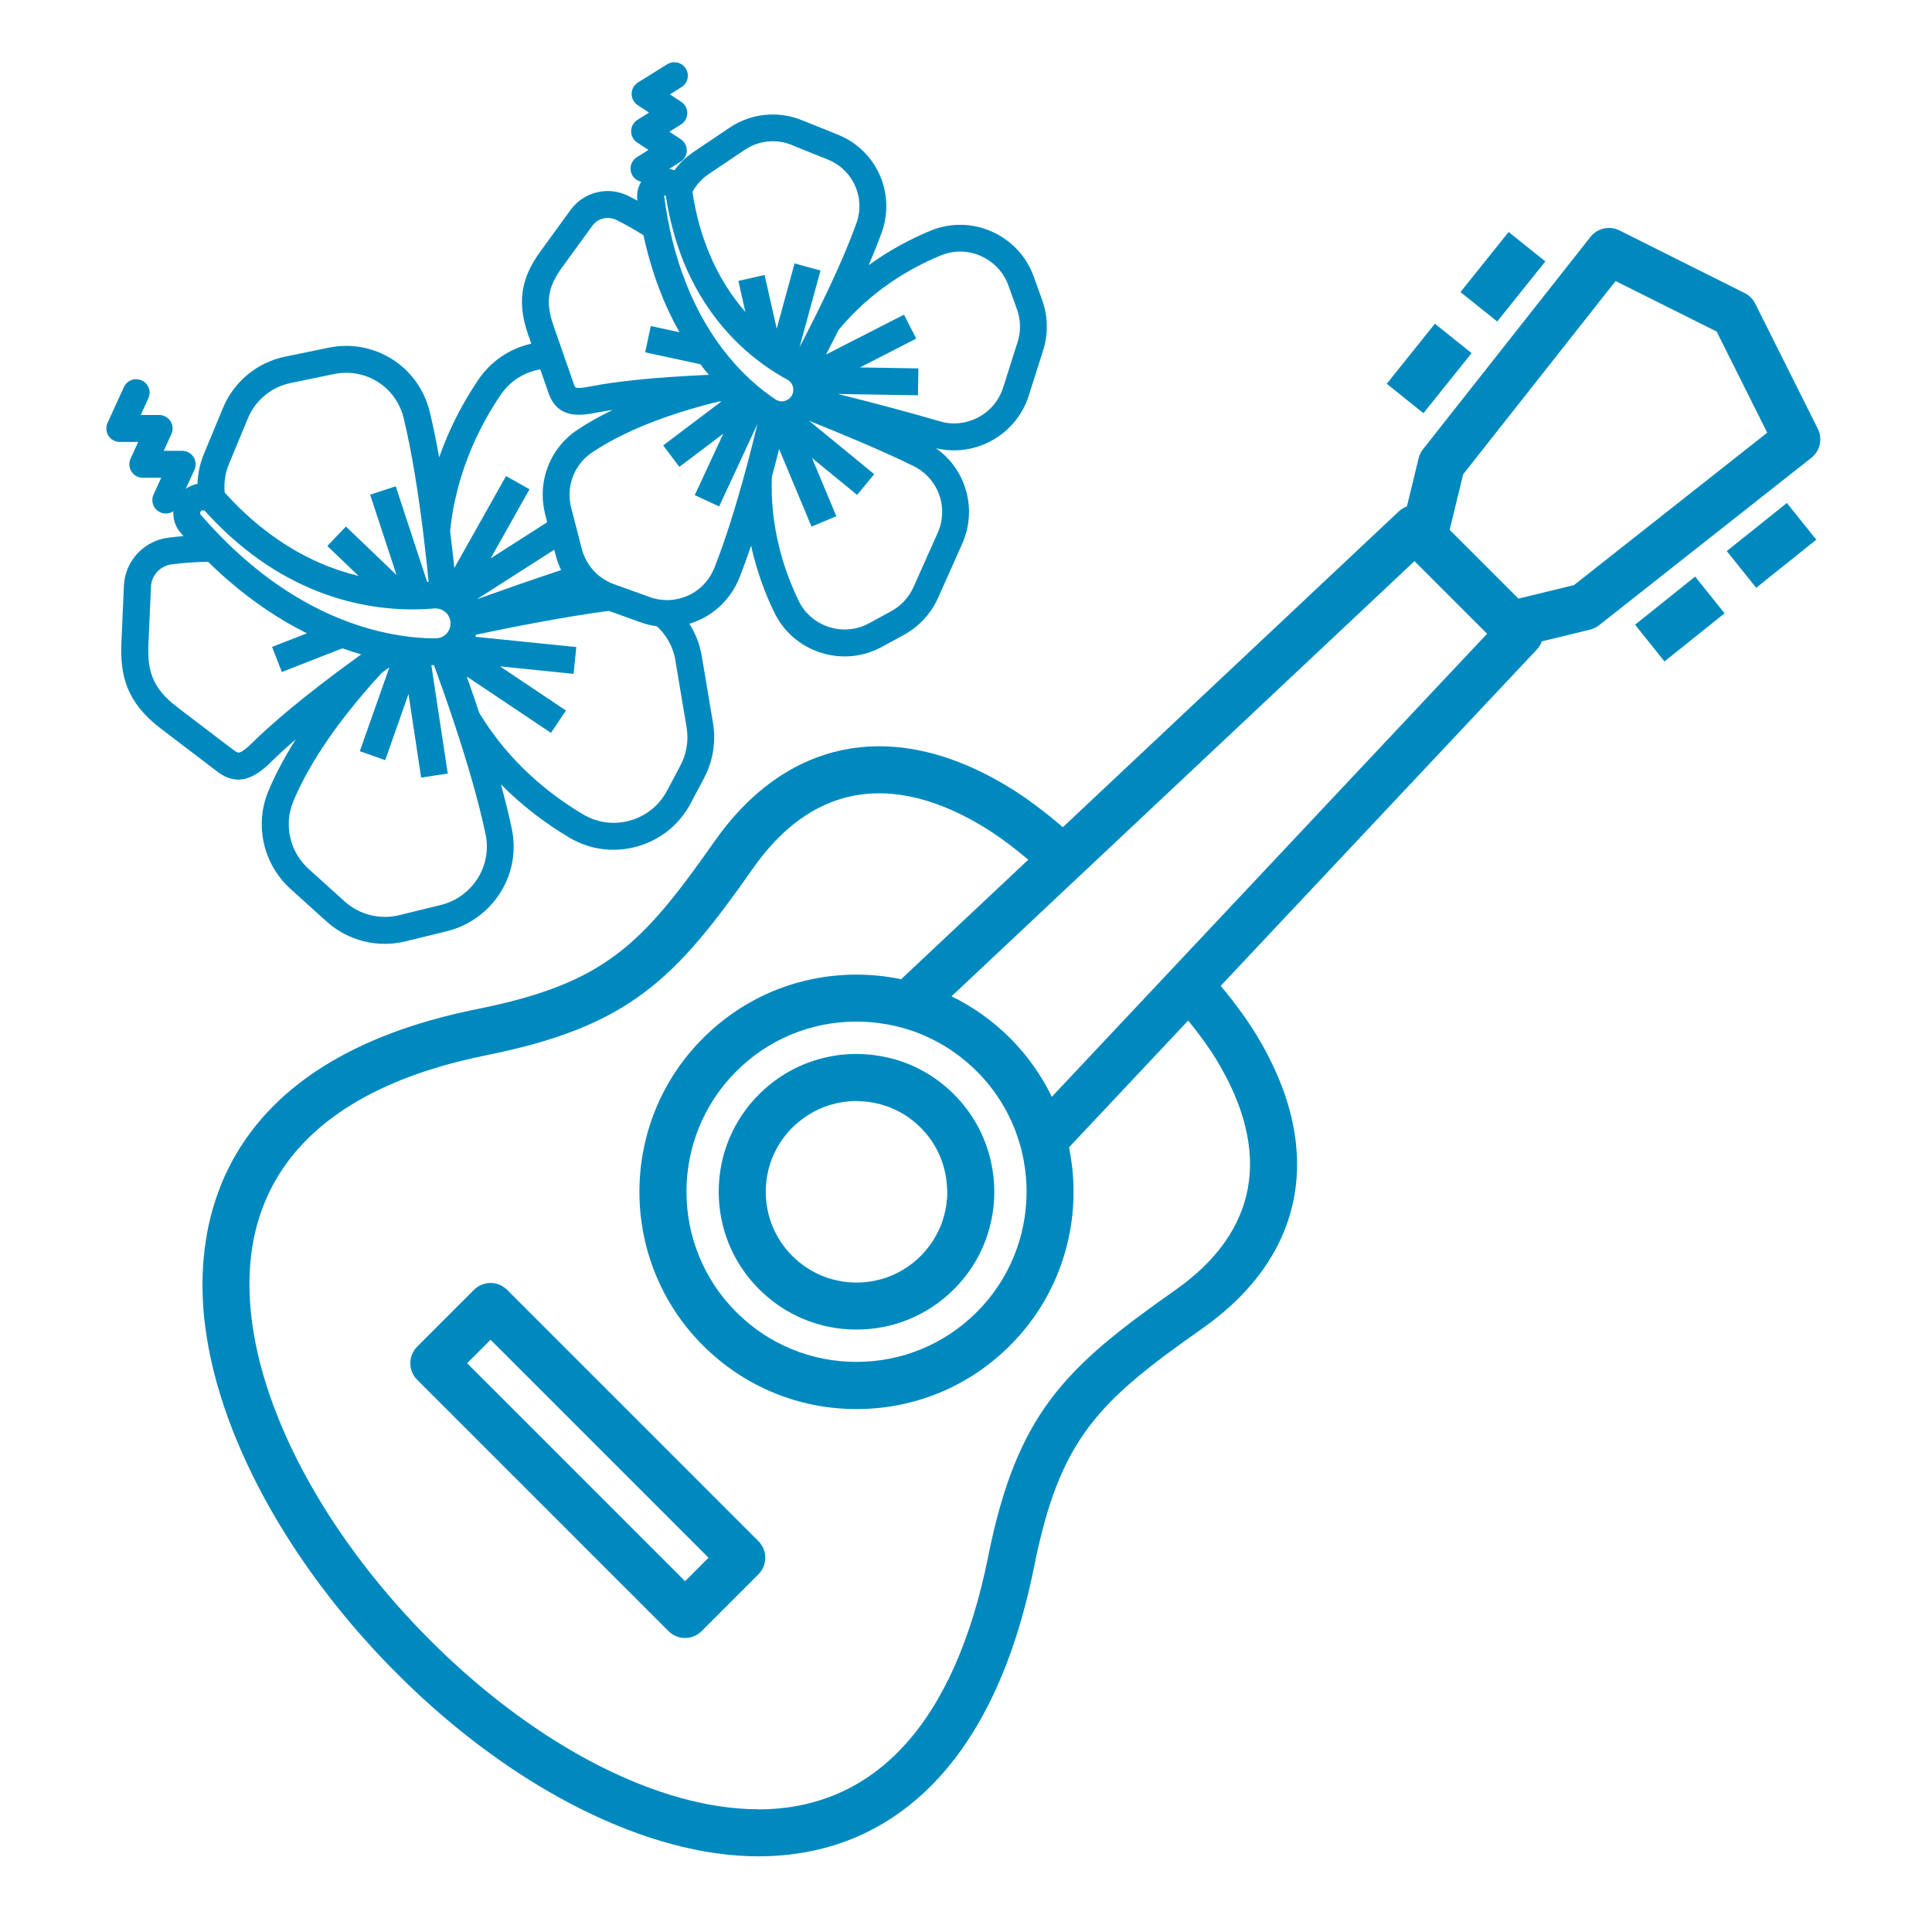
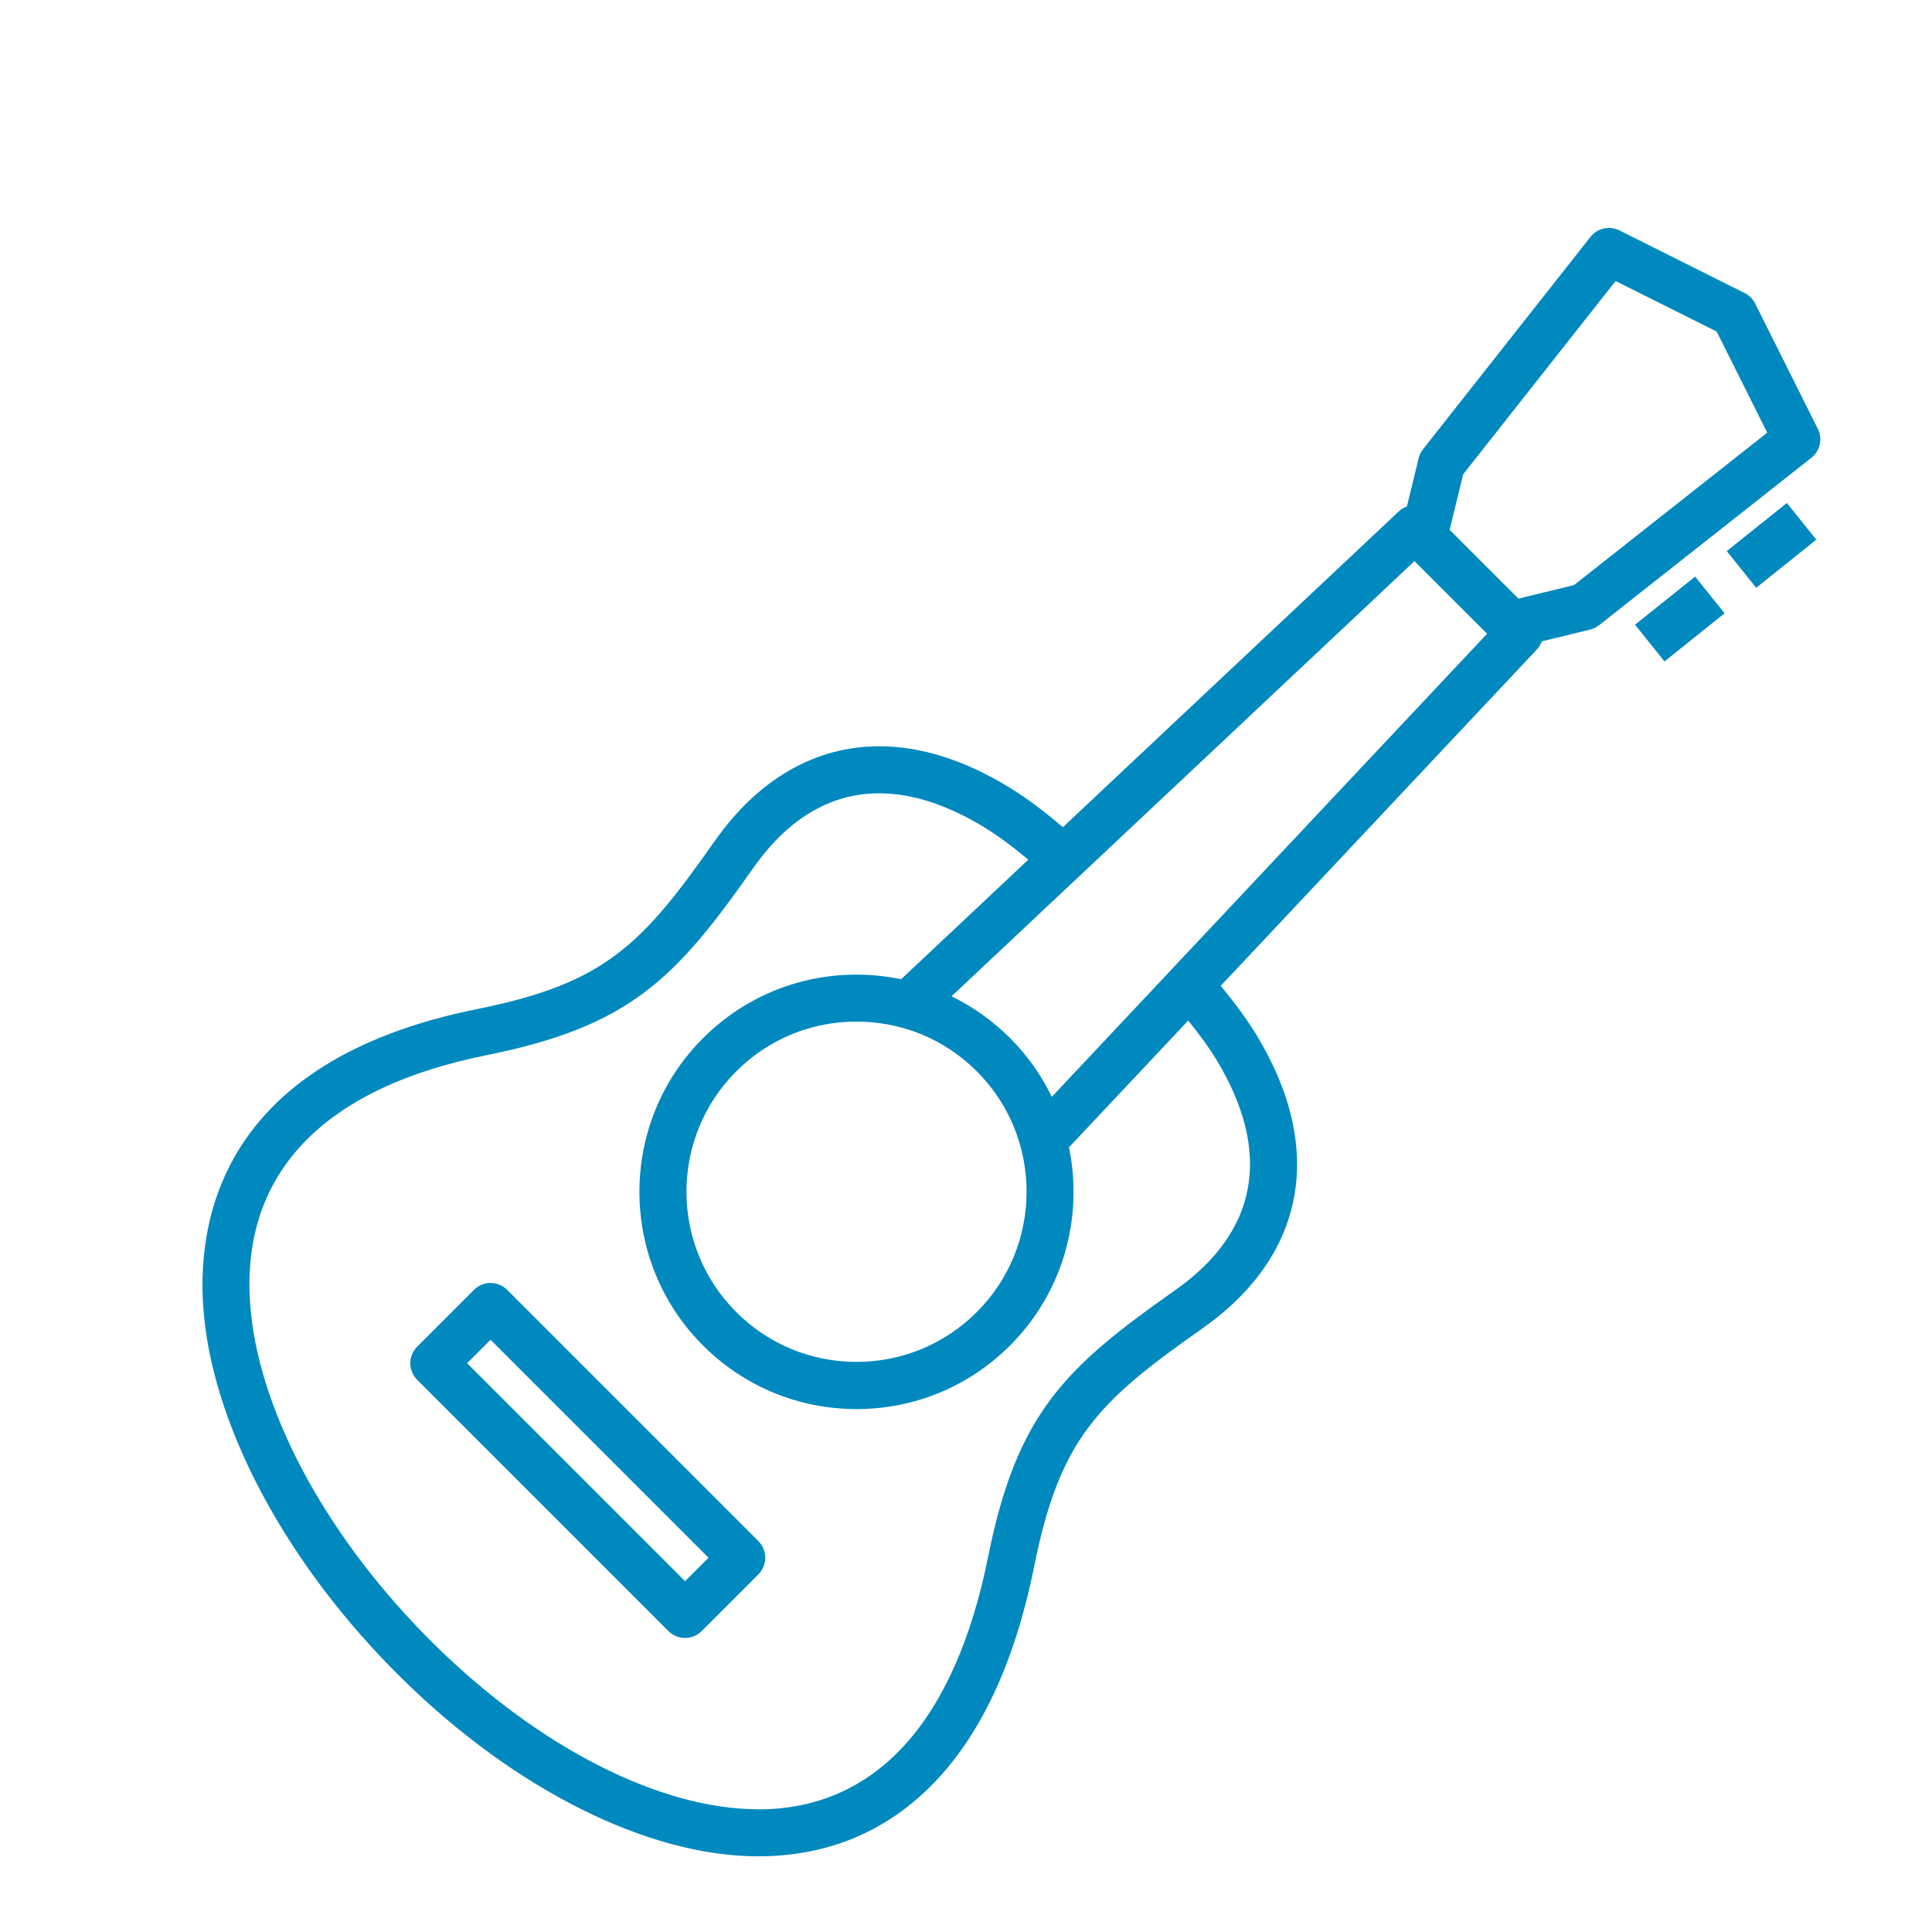
<svg xmlns="http://www.w3.org/2000/svg" id="Layer_1" data-name="Layer 1" viewBox="0 0 450 450">
  <defs>
    <style> .cls-1 { fill: #0089be; } </style>
  </defs>
  <g>
-     <polygon class="cls-1" points="359.94 60.89 355.66 57.46 351.38 54.04 340.17 68.03 348.73 74.88 359.94 60.89" />
-     <polygon class="cls-1" points="342.76 82.25 338.48 78.82 334.21 75.4 323 89.39 331.55 96.24 342.76 82.25" />
    <path class="cls-1" d="M423.41,99.88l-14.59-29.17c-.53-1.06-1.39-1.92-2.45-2.45l-29.17-14.59c-2.32-1.16-5.14-.53-6.75,1.51l-39,49.45c-.49,.62-.84,1.33-1.02,2.1l-2.73,11.22c-.68,.25-1.32,.63-1.88,1.15l-78.26,73.57c-4.16-3.57-8.49-6.85-12.71-9.41-10.31-6.26-20.42-9.44-30.05-9.44-14.93,0-28.19,7.65-38.35,22.11-16.96,24.14-25.54,33.12-55.26,39.09-60.38,12.13-65.8,50.09-63.66,71.64,2.68,26.95,19.84,58.4,45.91,84.12,26.4,26.04,57.48,41.59,83.15,41.59h0c15.66,0,29.09-5.4,39.9-16.05,11.63-11.45,19.84-28.8,24.41-51.57,5.97-29.73,14.95-38.32,39.09-55.28,24.15-16.97,28.77-41.9,12.67-68.4-2.3-3.79-5.19-7.67-8.34-11.44l73.66-78.37c.52-.56,.9-1.2,1.15-1.88l11.22-2.73c.76-.19,1.48-.53,2.1-1.02l49.45-39c2.04-1.61,2.67-4.43,1.51-6.75Zm-77.05,47.75l-5.93,6.3-63.48,67.54-3.75,3.99-3.76,4-24.45,26.01c-2.39-4.94-5.63-9.57-9.72-13.67-4.04-4.04-8.65-7.31-13.64-9.74l26.01-24.45,4-3.76,3.99-3.75,67.52-63.47,6.3-5.93,.62,.62,4.54,4.54,6.59,6.59,4.54,4.53,.62,.62ZM176.59,421.41c-22.86,0-51.06-14.37-75.46-38.43-24.3-23.98-40.27-52.91-42.7-77.4-3.11-31.29,15.88-51.97,54.91-59.81,33.35-6.7,44.02-17.83,62.07-43.54,8.14-11.58,18.02-17.45,29.38-17.45,7.59,0,15.79,2.64,24.36,7.85,3.16,1.92,6.7,4.54,10.36,7.61l-29.62,27.84c-3.38-.7-6.86-1.07-10.39-1.07-13.51,0-26.22,5.26-35.77,14.82-19.73,19.73-19.73,51.82,0,71.55,9.56,9.55,22.26,14.82,35.77,14.82s26.22-5.26,35.77-14.82c12.51-12.51,17.07-29.99,13.72-46.14l27.76-29.53c2.61,3.2,4.86,6.29,6.55,9.08,13.09,21.55,9.77,40.13-9.61,53.74-25.71,18.06-36.84,28.73-43.54,62.09-7.73,38.48-26.25,58.82-53.57,58.82Zm61.87-150.99c.44,2.41,.66,4.86,.65,7.31-.04,10.1-3.9,20.19-11.59,27.87-7.49,7.49-17.44,11.61-28.02,11.61s-20.54-4.12-28.02-11.61c-15.45-15.45-15.45-40.6,0-56.05,7.46-7.46,17.36-11.57,27.9-11.6,.04,0,.09,0,.13,0,2.43,0,4.83,.23,7.18,.65,2.13,.39,4.21,.94,6.23,1.66,5.43,1.95,10.41,5.09,14.61,9.29,4.27,4.27,7.36,9.29,9.27,14.64,.73,2.04,1.28,4.12,1.67,6.23Zm115.21-130.99l-16.02-16.02,3.15-12.94,35.5-45.01,23.55,11.77,11.77,23.55-45.01,35.5-12.94,3.15Z" />
    <polygon class="cls-1" points="416.2 117.15 402.2 128.36 405.63 132.64 409.05 136.91 423.05 125.7 419.62 121.43 416.2 117.15" />
    <rect class="cls-1" x="382.3" y="138.73" width="17.93" height="10.96" transform="translate(-4.26 276.27) rotate(-38.7)" />
    <path class="cls-1" d="M118.13,300.44c-1.03-1.03-2.42-1.61-3.87-1.61s-2.85,.58-3.87,1.61l-13.21,13.21c-2.14,2.14-2.14,5.61,0,7.75l58.51,58.51c1.03,1.03,2.42,1.61,3.87,1.61s2.85-.58,3.87-1.61l13.21-13.21c2.14-2.14,2.14-5.61,0-7.75l-58.51-58.51Zm-9.33,17.08l5.46-5.46,50.77,50.77-5.46,5.46-50.77-50.77Z" />
-     <path class="cls-1" d="M206.53,246.27c-2.28-.51-4.64-.78-7.03-.78-.05,0-.1,0-.15,0-3.31,.01-6.53,.53-9.6,1.5-4.83,1.53-9.26,4.21-12.95,7.89-6.06,6.06-9.4,14.12-9.4,22.7s3.34,16.63,9.4,22.7c6.06,6.06,14.12,9.4,22.7,9.4s16.63-3.34,22.7-9.4c3.69-3.69,6.36-8.12,7.89-12.95,.97-3.07,1.49-6.29,1.5-9.6,0-.05,0-.1,0-.15,0-2.39-.27-4.75-.78-7.03-1.31-5.89-4.25-11.3-8.62-15.67-4.37-4.37-9.78-7.31-15.66-8.62Zm10.82,42.63c-.83,1.3-1.79,2.53-2.9,3.64-3.99,3.99-9.3,6.19-14.95,6.19s-10.95-2.2-14.95-6.19c-3.99-3.99-6.19-9.3-6.19-14.95s2.2-10.96,6.19-14.95c1.11-1.11,2.34-2.07,3.64-2.9,1.66-1.05,3.44-1.88,5.32-2.43,1.92-.56,3.93-.86,5.99-.86,.32,0,.63,.03,.94,.05,5.29,.23,10.24,2.38,14,6.15,3.77,3.77,5.91,8.71,6.15,14,.01,.32,.05,.63,.05,.94,0,2.06-.3,4.07-.86,5.99-.55,1.88-1.37,3.66-2.43,5.32Z" />
  </g>
-   <path class="cls-1" d="M155.43,14.95l-6.83,4.26c-.9,.56-1.46,1.55-1.48,2.61-.02,1.07,.51,2.07,1.4,2.66l2.65,1.75-2.69,1.68c-.9,.56-1.46,1.55-1.48,2.61-.02,1.07,.51,2.07,1.4,2.66l2.64,1.75-2.69,1.68c-1.47,.91-1.92,2.85-1,4.32,.47,.75,1.2,1.23,2,1.4-.37,.6-.64,1.26-.8,1.97s-.19,1.47-.1,2.22c0,.07,.02,.14,.03,.21-.76-.4-1.48-.78-2.17-1.12-4.7-2.32-10.35-.92-13.43,3.31l-6.85,9.42c-2.22,3.05-3.47,5.62-4.07,8.34-.75,3.39-.42,7.03,1.01,11.13l.78,2.25c-5.09,1.13-9.47,4.11-12.4,8.48-3.85,5.73-6.88,11.75-9.06,17.99-.66-3.71-1.4-7.31-2.21-10.65-2.56-10.54-12.91-17.08-23.55-14.89l-10.12,2.08c-6.52,1.34-11.93,5.82-14.48,11.96l-4.42,10.66c-.45,1.09-.81,2.22-1.06,3.37s-.41,2.42-.45,3.63c-.99,.19-1.92,.59-2.74,1.17l2.02-4.42c.09-.2,.16-.41,.21-.63,.18-.81,.03-1.66-.42-2.37-.58-.9-1.57-1.44-2.64-1.44h-4.29s1.78-3.9,1.78-3.9c.44-.97,.36-2.1-.21-3-.58-.9-1.57-1.44-2.64-1.44h-4.29s1.78-3.9,1.78-3.9c.72-1.58,.03-3.43-1.55-4.15-1.57-.72-3.43-.03-4.15,1.55l-3.81,8.34c-.44,.97-.36,2.1,.21,3,.58,.9,1.57,1.44,2.64,1.44h4.29s-1.78,3.9-1.78,3.9c-.44,.97-.36,2.1,.21,3,.58,.9,1.57,1.44,2.64,1.44h4.29s-1.78,3.9-1.78,3.9c-.72,1.57-.03,3.43,1.55,4.15,1.03,.47,2.18,.33,3.05-.25-.11,1.8,.47,3.6,1.66,4.97,.24,.28,.48,.55,.72,.82-1.28,.11-2.49,.23-3.6,.38-4.92,.63-8.95,4.31-10.02,9.14-.15,.67-.24,1.35-.27,2.03l-.58,13.24c-.33,7.59,1.1,13.9,9.17,20.04l13.23,10.07c5.68,4.33,10.22-.1,12.93-2.75,1.59-1.55,3.38-3.18,5.29-4.82-2.99,4.72-5.02,8.77-6.4,12.08-.45,1.09-.81,2.23-1.07,3.38-1.56,7.08,.83,14.51,6.24,19.4l8.36,7.55c4.99,4.51,11.88,6.25,18.42,4.65l9.71-2.38c7.46-1.83,13.35-7.85,15.01-15.34,.62-2.8,.63-5.66,.04-8.48-.69-3.3-1.56-6.8-2.53-10.36,5.3,5.36,10.89,9.4,15.9,12.38,4.82,2.86,10.45,3.6,15.84,2.08,5.4-1.52,9.82-5.08,12.44-10.03l3.12-5.88c.86-1.62,1.49-3.34,1.89-5.13,.56-2.55,.63-5.15,.2-7.72l-2.6-15.52c-.47-2.79-1.48-5.35-2.9-7.59,5.12-1.54,9.49-5.32,11.63-10.68,.94-2.36,1.86-4.9,2.74-7.52,1.33,6.08,3.36,11.33,5.38,15.51,2.19,4.53,6.03,7.87,10.81,9.41,4.79,1.54,9.86,1.07,14.28-1.34l5.14-2.8c3.49-1.9,6.31-4.95,7.93-8.58l5.63-12.62c.5-1.13,.89-2.31,1.16-3.5,1.6-7.26-1.34-14.6-7.26-18.77,9.15,2.21,18.7-3.11,21.59-12.19l3.37-10.61c.17-.52,.31-1.06,.43-1.59,.74-3.36,.52-6.85-.65-10.09l-1.98-5.5c-1.7-4.73-5.18-8.46-9.78-10.49-4.6-2.03-9.69-2.09-14.33-.16-4.42,1.83-9.38,4.41-14.31,7.99,1.1-2.6,2.12-5.16,3.01-7.6,.27-.73,.48-1.49,.65-2.25h0c1.9-8.62-2.68-17.27-10.89-20.56l-8.42-3.38c-5.54-2.23-11.81-1.56-16.76,1.77l-8.41,5.66c-1.73,1.17-3.23,2.61-4.44,4.25-.4-.14-.8-.25-1.22-.32l2.62-1.63c.72-.45,1.22-1.17,1.4-1.98,.05-.21,.07-.42,.07-.63,.02-1.07-.51-2.07-1.4-2.66l-2.65-1.75,2.69-1.68c.9-.56,1.46-1.55,1.48-2.61,.02-1.07-.51-2.07-1.4-2.66l-2.65-1.75,2.7-1.68c1.47-.92,1.92-2.85,1-4.32-.91-1.47-2.85-1.92-4.32-1Zm28.95,18.82l8.42,3.38c5.35,2.15,8.34,7.78,7.1,13.4-.11,.49-.25,.99-.43,1.47-2.42,6.71-5.99,14.45-9.49,21.49-1.28,2.57-2.55,5.05-3.75,7.34l1-3.65,3.88-14.19-6.04-1.66-.41,1.5-3.75,13.71-2.8-12.42-.02-.09-6.11,1.38,.32,1.41,1.31,5.82c-3.14-3.6-6.14-8.13-8.48-13.81-1.69-4.09-3.04-8.76-3.84-14.12,0-.01,0-.02,0-.04,.89-1.64,2.17-3.06,3.76-4.13l8.41-5.66c3.23-2.17,7.32-2.61,10.93-1.15Zm44.1,25.88c3.02,1.33,5.29,3.78,6.41,6.88l1.98,5.5c.89,2.46,.94,5.17,.14,7.66l-3.37,10.61c-1.95,6.15-8.56,9.66-14.72,7.84-7.72-2.28-16.75-4.63-23.75-6.37l18.64,.3,.1-6.27h-.51s-13.09-.22-13.09-.22l12.15-6.22,.95-.49-2.85-5.58-18.16,9.29c.94-1.81,1.91-3.71,2.89-5.68,7.44-9.05,16.45-14.34,23.78-17.38,3.05-1.26,6.38-1.23,9.4,.1Zm-9.31,62.16c-.17,.78-.43,1.56-.76,2.3l-5.63,12.62c-1.06,2.38-2.91,4.38-5.2,5.63l-5.14,2.8c-2.9,1.58-6.22,1.89-9.36,.88-3.14-1.01-5.66-3.2-7.09-6.17-3.32-6.87-6.67-16.9-6.21-28.81,.6-2.23,1.17-4.41,1.69-6.48l7.55,18.08,2.89-1.21h0s2.89-1.21,2.89-1.21l-.41-.98-5.26-12.59,10.12,8.29,.39,.32,1.99-2.42h0s1.99-2.42,1.99-2.42l-15.17-12.43c6.97,2.78,16.68,6.8,24.3,10.53,4.97,2.43,7.61,7.89,6.42,13.29Zm-61.85,32.09l2.6,15.52c.51,3.03,0,6.17-1.44,8.88l-3.12,5.88c-1.82,3.42-4.87,5.89-8.6,6.94-3.73,1.05-7.62,.54-10.95-1.44-7.84-4.65-17.2-12.12-24.18-23.62-.99-2.97-1.97-5.83-2.91-8.49l19.61,13.13,3.49-5.21-.89-.59-14.47-9.69,16.62,1.69,.51,.05,.32-3.12h0s.32-3.12,.32-3.12l-23.52-2.39c.06-.16,.11-.33,.15-.49,8.41-1.77,20.8-4.21,30.82-5.53,.04,0,.09,0,.13-.01l7.38,2.65c1.27,.46,2.55,.76,3.82,.93,2.21,2.04,3.79,4.81,4.33,8.02Zm-44.24,46.28c-1.14,5.18-5.22,9.34-10.38,10.6l-9.71,2.38c-4.52,1.11-9.28-.1-12.73-3.21l-8.36-7.55c-3.74-3.38-5.4-8.51-4.32-13.4,.17-.79,.42-1.57,.73-2.33,2.83-6.81,8.66-16.99,20.68-30.02,.58-.42,1.15-.82,1.71-1.22l-6.89,19.54,5.91,2.08,.03-.08,5.4-15.32,2.71,17.93,.23,1.54,6.2-.94-3.2-21.13-.62-4.12c.21,0,.41,0,.62,0,1.46,4,3.13,8.73,4.79,13.75,2.79,8.45,5.56,17.7,7.22,25.64,.41,1.95,.4,3.91-.03,5.84Zm-58.57-25.4l-13.23-10.07c-5.98-4.55-6.97-8.7-6.7-14.78l.58-13.24c.01-.32,.06-.64,.12-.96,.5-2.26,2.39-3.98,4.7-4.28,2.4-.31,5.26-.55,8.48-.6,7.89,7.72,15.73,13.03,23.04,16.66l-8.13,3.17,2.28,5.84,14.1-5.51c1.5,.53,2.97,1,4.4,1.4-8.17,5.89-18.09,13.48-24.88,20.11-3.37,3.3-3.69,3.05-4.75,2.24Zm-7.73-54.84c-.19-.22-.16-.47-.14-.57,.03-.12,.08-.23,.17-.32,0,0,0,0,0,0,.16-.17,.35-.2,.48-.2,.14,0,.34,.04,.5,.23,1.83,2.03,3.69,3.88,5.54,5.58,.14,.12,.27,.25,.41,.37,1.2,1.08,2.41,2.1,3.62,3.05,1.79,1.41,3.57,2.69,5.35,3.84,8.43,5.45,16.67,8.1,23.81,9.25,.94,.15,1.85,.28,2.75,.38,.74,.08,1.46,.15,2.17,.21,1.16,.09,2.27,.14,3.34,.17,.33,0,.65,.01,.97,.01,.14,0,.28,0,.41,0,.73,0,1.43-.01,2.1-.04,.28-.01,.56-.02,.84-.04,.45-.02,.88-.05,1.3-.08,.15-.01,.29-.02,.44-.03,.11,0,.22-.02,.32-.03,.11-.01,.22-.01,.34-.01,.26,0,.52,.04,.77,.1,.22,.05,.44,.13,.64,.22,.25,.12,.49,.27,.71,.44,.16,.13,.3,.27,.44,.42,.38,.43,.66,.95,.79,1.54,.05,.23,.08,.47,.08,.7,0,.26-.02,.52-.07,.78,0,.01,0,.03,0,.04-.05,.21-.11,.41-.19,.61-.16,.37-.37,.71-.64,1-.06,.06-.12,.12-.18,.17-.48,.46-1.08,.78-1.75,.9-.02,0-.04,0-.06,0-.11,.02-.22,.02-.32,.03-.08,0-.16,.02-.24,.02-.17,0-.34,0-.51,0-.16,0-.32,0-.48,0-.31,0-.63-.02-.96-.03-.26-.01-.52-.02-.79-.04-.34-.02-.69-.04-1.04-.07-.21-.02-.43-.03-.65-.05-.01,0-.03,0-.04,0-.51-.05-1.04-.1-1.57-.16-.68-.08-1.39-.17-2.11-.29-.1-.01-.19-.03-.29-.05-.68-.11-1.38-.23-2.1-.37-.53-.1-1.07-.22-1.62-.34-.44-.1-.88-.2-1.32-.31-1.22-.3-2.48-.65-3.78-1.06-1.47-.46-2.97-.99-4.52-1.6-6.62-2.61-13.93-6.7-21.44-13.01-1.29-1.08-2.58-2.23-3.87-3.44-1.11-1.04-2.22-2.13-3.33-3.27-1.24-1.27-2.48-2.61-3.72-4.02-.18-.21-.37-.41-.55-.63Zm6.54-11.84l4.42-10.66c1.75-4.23,5.48-7.3,9.96-8.23l10.12-2.09c7.32-1.51,14.43,2.99,16.19,10.23,1.93,7.93,3.42,17.58,4.53,26.49,.51,4.13,.95,8.1,1.3,11.68-.11,0-.23,.02-.34,.02l-1.25-3.78-6.08-18.49-2.98,.98h0s-2.98,.98-2.98,.98l.49,1.48,5.67,17.23-11.74-11.24-.06-.06-4.33,4.53,2.65,2.54,4.64,4.44c-5.7-1.38-11.99-3.88-18.39-8.19-4.23-2.85-8.5-6.47-12.68-11.1-.04-.04-.08-.08-.12-.12-.14-1.43-.07-2.89,.25-4.33,.17-.79,.42-1.57,.73-2.32Zm52.72,8.17c1.87-8.48,5.41-16.63,10.53-24.24,2.16-3.21,5.45-5.34,9.27-6,0,0,0,0,0,0l1.94,5.56c2.17,6.24,7.84,5.15,11.23,4.51,1.17-.22,2.4-.43,3.69-.62-3.41,1.64-6.14,3.25-8.3,4.7-3.87,2.6-6.56,6.55-7.57,11.13-.59,2.67-.56,5.48,.07,8.15,.03,.11,.05,.22,.07,.32l.48,1.86-13.18,8.43,8.54-15.18,.52-.93-2.73-1.54h0s-2.73-1.54-2.73-1.54l-12.05,21.42c-.28-2.73-.61-5.63-.98-8.63,.26-2.49,.65-4.97,1.19-7.42Zm25.07-54.25l6.85-9.42c1.28-1.76,3.63-2.34,5.59-1.37,1.86,.91,4.01,2.09,6.33,3.56,1.96,9.08,4.96,16.52,8.38,22.59l-6.67-1.44-1.32,6.12,12.86,2.78c.65,.86,1.31,1.69,1.96,2.47-5.66,.24-12.11,.64-18.13,1.31-1.5,.17-2.97,.35-4.39,.55-1.5,.21-2.94,.44-4.31,.7-.14,.03-.29,.05-.43,.08-3.75,.71-3.83,.48-4.14-.41l-1.04-2.98-1.24-3.55-1.16-3.34-1.36-3.92c-1.05-3.01-1.31-5.47-.81-7.72,.41-1.84,1.34-3.69,3.02-6.01Zm-20.03,77.55l18.02-11.53,.34,1.33c.31,1.19,.73,2.33,1.26,3.41-7.16,2.38-14.26,4.87-19.61,6.79Zm43.92-94.05c.08,.05,.09,.13,.1,.16,.31,2.03,.69,3.96,1.13,5.82,.4,1.71,.86,3.36,1.36,4.94,.68,2.14,1.44,4.15,2.27,6.05,.66,1.52,1.37,2.95,2.11,4.32,3.09,5.71,6.77,10.17,10.43,13.63,.02,.02,.04,.04,.06,.06,.73,.69,1.46,1.34,2.18,1.95,.16,.14,.32,.27,.49,.4,.32,.27,.65,.53,.97,.78,.59,.46,1.17,.9,1.74,1.31,.65,.47,1.29,.91,1.91,1.31,.06,.04,.12,.08,.18,.12,.46,.3,.9,.57,1.34,.84,.08,.05,.17,.1,.25,.15,.06,.04,.12,.07,.18,.11,.17,.1,.34,.2,.5,.29,.1,.06,.19,.11,.29,.17,.31,.18,.62,.35,.92,.51,.25,.13,.46,.31,.64,.51,.02,.02,.04,.04,.06,.06,.02,.03,.05,.06,.07,.08,.16,.19,.28,.41,.38,.64,.08,.2,.15,.4,.18,.61,.02,.11,.03,.23,.03,.35,.01,.35-.03,.71-.16,1.05-.04,.1-.08,.2-.13,.3-.06,.11-.12,.21-.19,.3-.12,.18-.27,.34-.43,.48-.22,.19-.46,.34-.73,.45-.07,.03-.14,.06-.22,.08-.07,.02-.14,.04-.23,.06-.42,.09-1.03,.13-1.68-.17,0,0,0,0,0,0-.03-.01-.06-.03-.09-.05-.09-.05-.18-.09-.27-.15-.15-.1-.3-.21-.45-.31-.09-.06-.18-.12-.27-.18-.02-.01-.04-.03-.06-.04-.12-.08-.24-.17-.36-.26-.41-.3-.84-.61-1.28-.94-.02-.02-.05-.04-.07-.05-.06-.05-.13-.1-.2-.15-.13-.1-.27-.21-.41-.32-.26-.21-.52-.42-.78-.64-.16-.13-.33-.27-.49-.41-.4-.34-.81-.71-1.23-1.08-.08-.08-.17-.15-.25-.23-.47-.43-.94-.88-1.42-1.36-.35-.34-.69-.7-1.04-1.06-.28-.3-.57-.6-.85-.91-.58-.64-1.17-1.31-1.75-2.02-.97-1.18-1.95-2.46-2.9-3.83-3.35-4.82-6.5-10.89-8.87-18.46-.52-1.65-1-3.37-1.43-5.17-.36-1.48-.69-3.01-.98-4.59-.32-1.71-.6-3.47-.84-5.3,0-.02,0-.04,0-.06,.01-.05,.06-.13,.16-.16,.03,0,.08-.02,.16,.03Zm-3.71,93.53l-8.26-2.97c-.12-.04-.24-.09-.36-.14-.19-.08-.38-.16-.57-.24-1.23-.56-2.35-1.33-3.31-2.25-.8-.77-1.5-1.66-2.06-2.63-.54-.93-.96-1.94-1.23-3l-2.46-9.58c-.47-1.81-.5-3.74-.1-5.56,.66-2.99,2.42-5.58,4.94-7.28,2.31-1.55,5.33-3.29,9.23-5.06,.92-.42,1.88-.84,2.9-1.26,.93-.38,1.91-.77,2.93-1.15,4.08-1.53,8.88-3.04,14.5-4.41,.2,0,.4-.01,.6-.02l-13.46,10.16-.11,.08,.21,.28,1.67,2.22h0s1.89,2.5,1.89,2.5l.07-.05,10.16-7.67-5.99,12.89-.66,1.41,2.84,1.32h0s2.84,1.32,2.84,1.32l6.69-14.39,2.25-4.84c-.83,3.42-1.81,7.31-2.92,11.36-2.05,7.51-4.5,15.57-7.14,22.2-1.85,4.65-6.26,7.48-10.99,7.49-1.37,0-2.76-.23-4.13-.72Z" />
</svg>